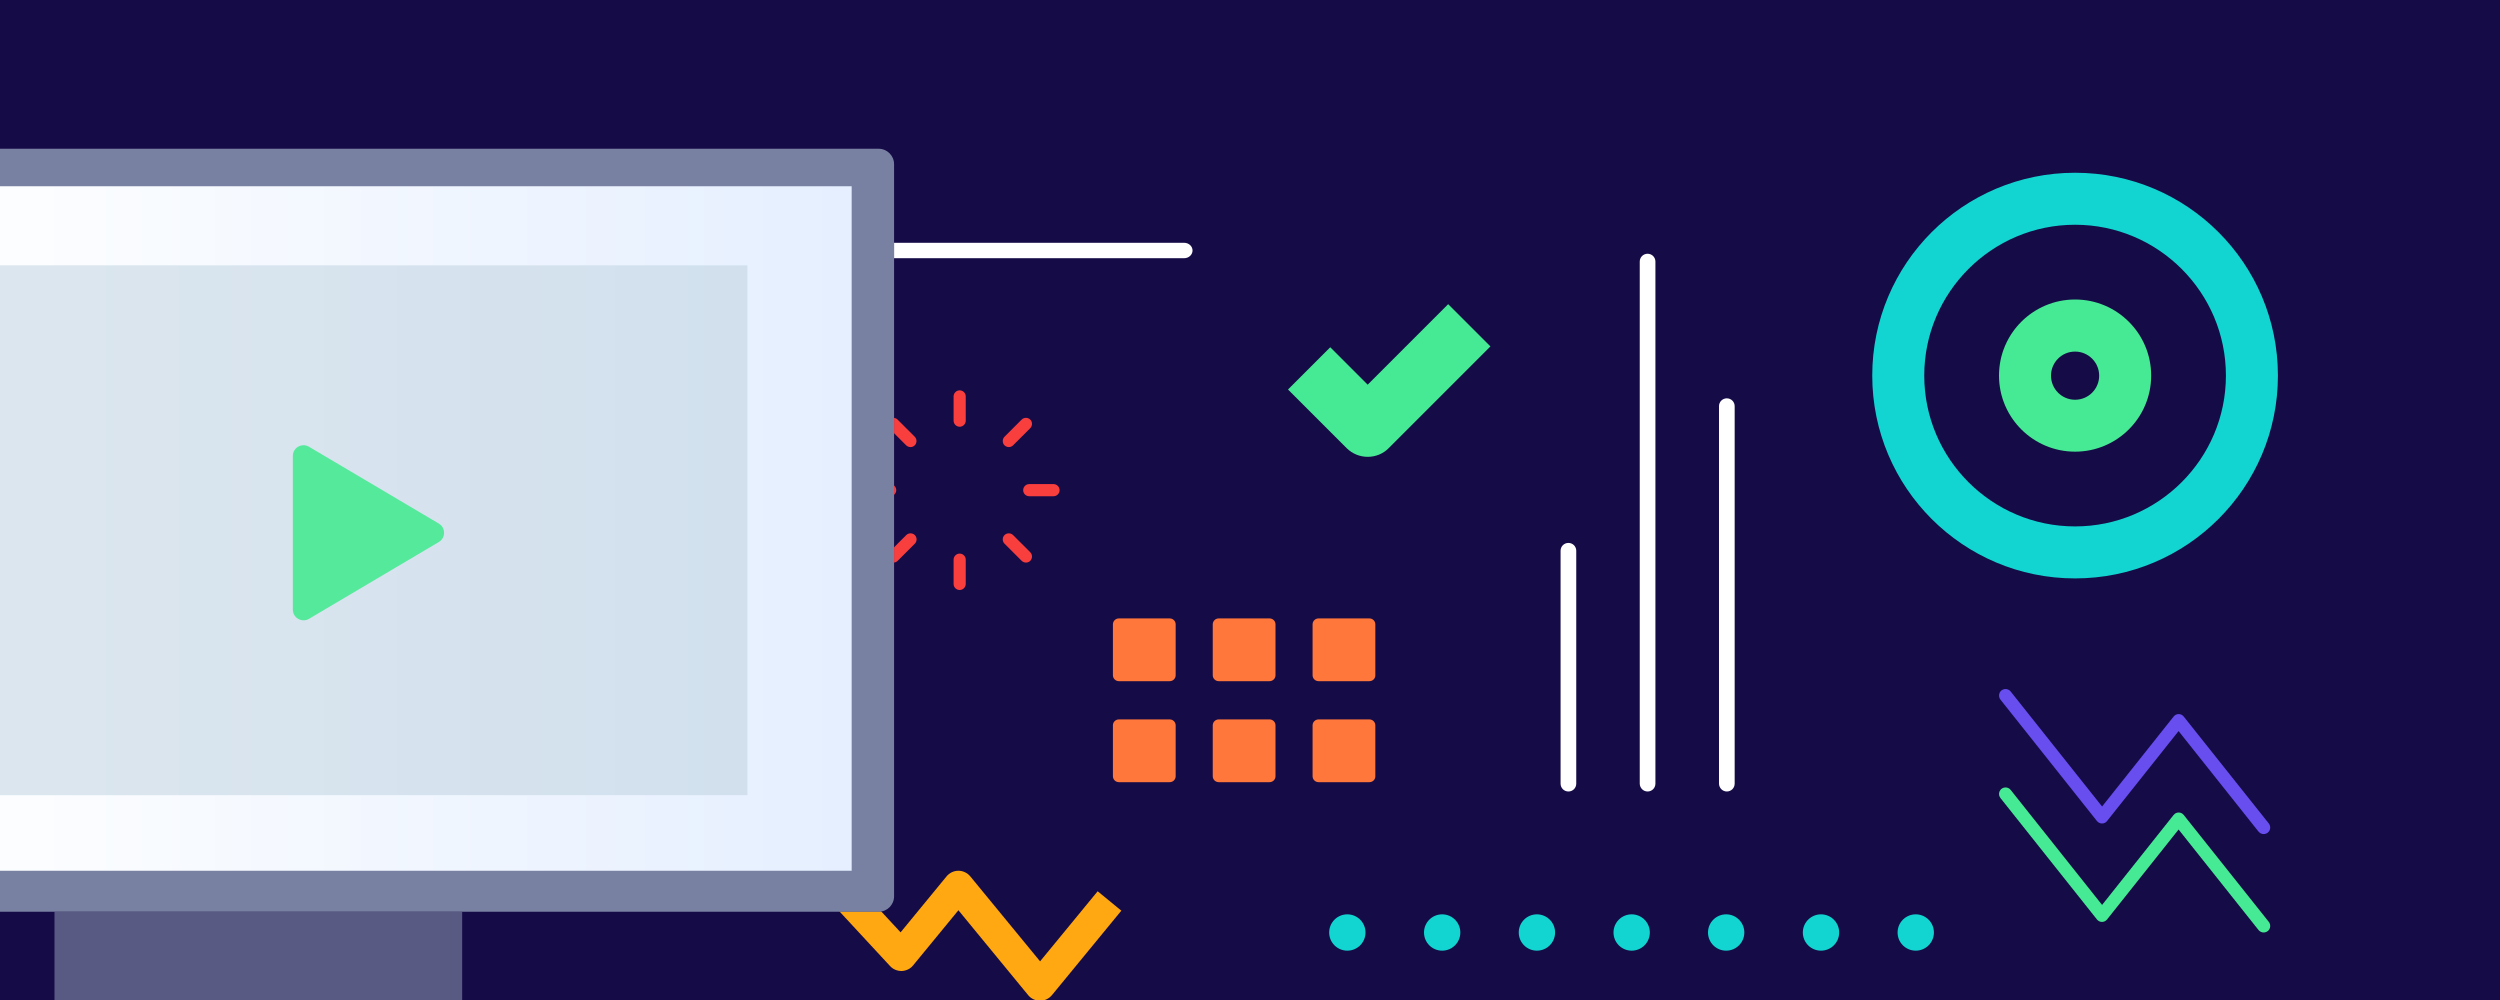
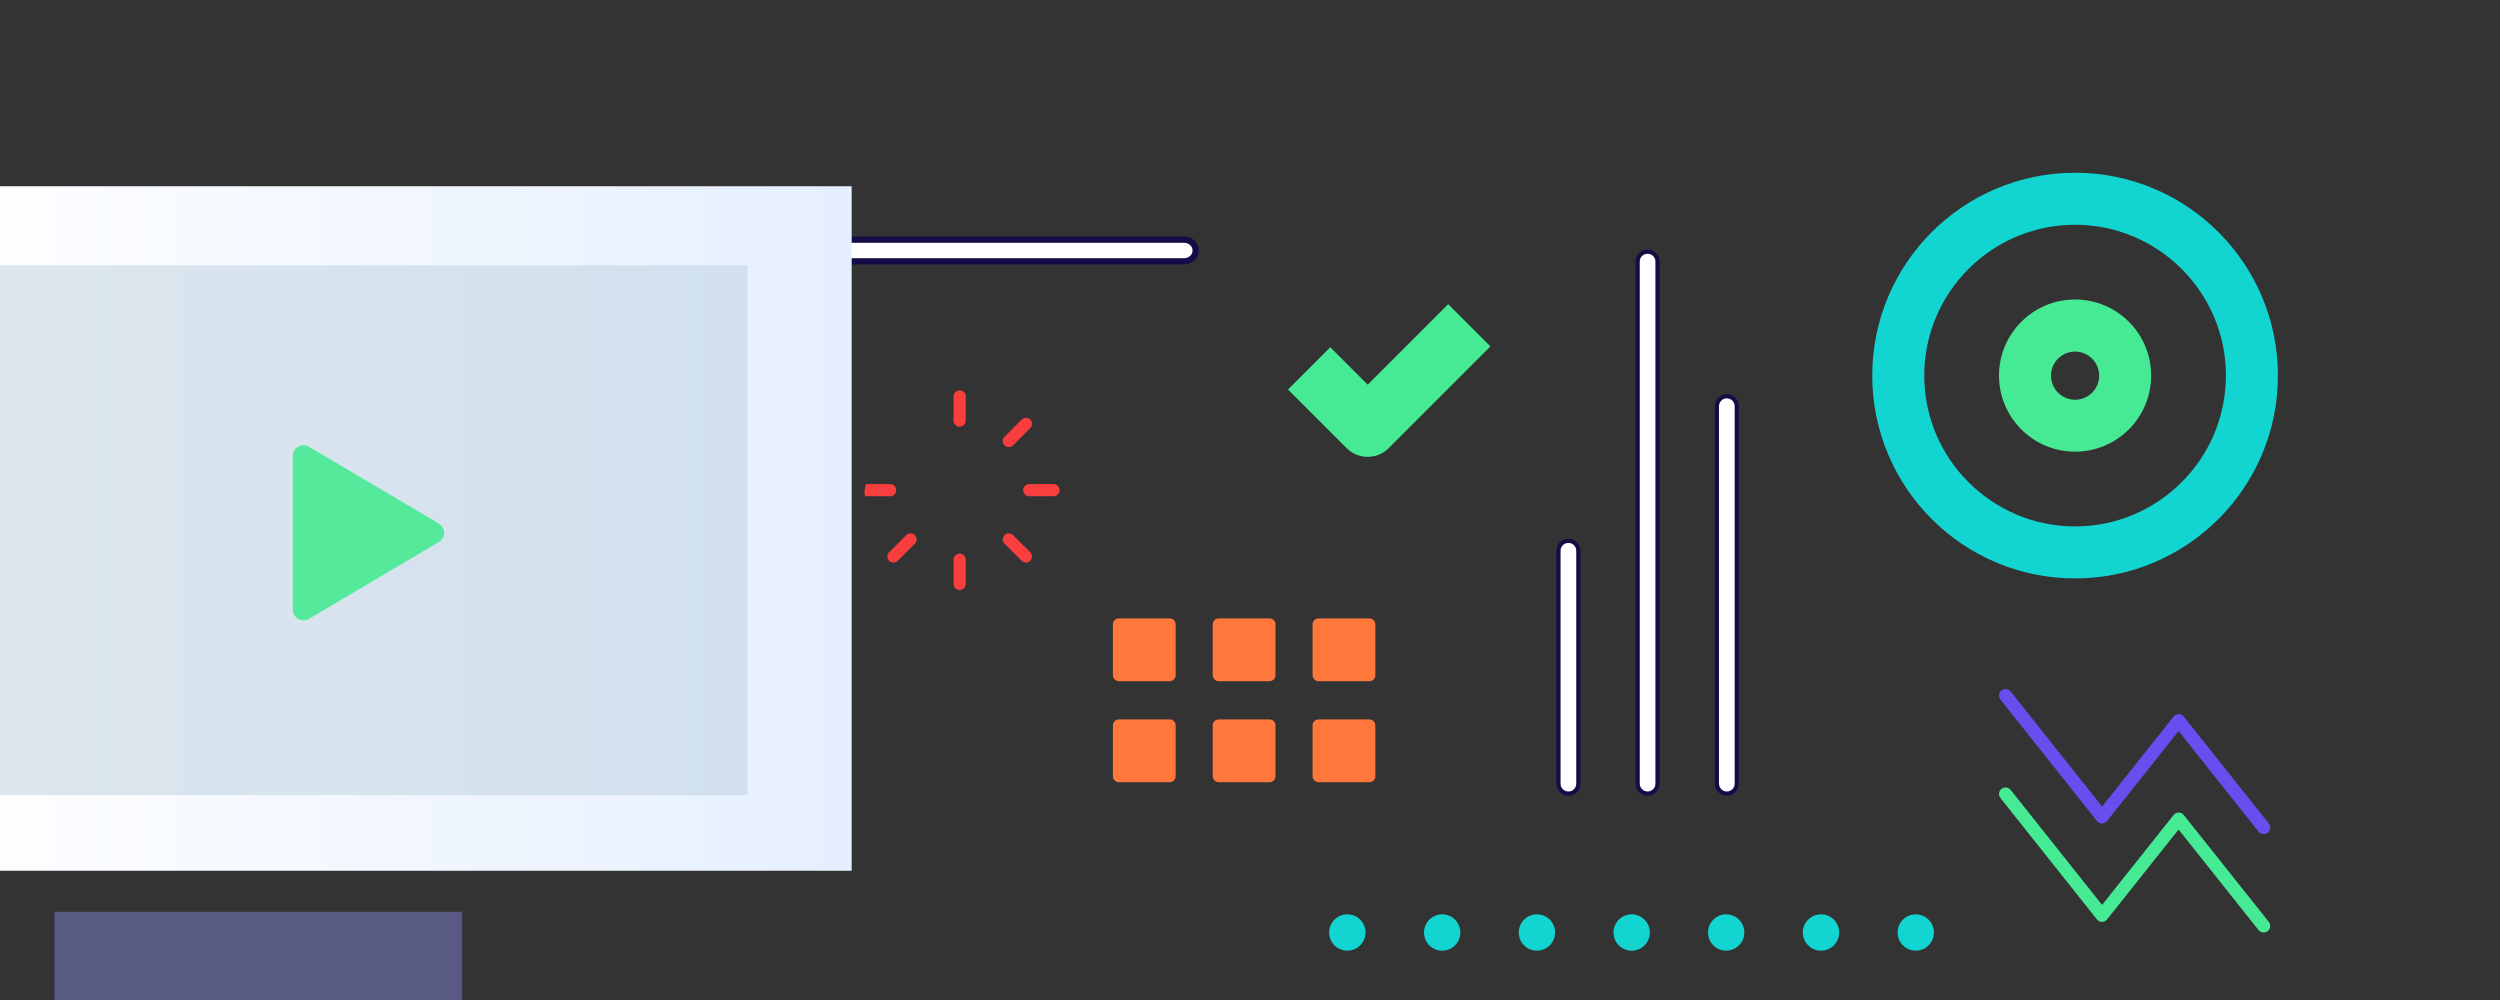
<svg xmlns="http://www.w3.org/2000/svg" xmlns:xlink="http://www.w3.org/1999/xlink" id="Layer_1" x="0px" y="0px" viewBox="0 0 300 120" style="enable-background:new 0 0 300 120;" xml:space="preserve">
  <rect x="0" y="0" width="300" height="120" fill="#333333" stroke="none" />
  <style type="text/css"> .st0{fill:#FCD2C5;} .st1{fill:#33C173;} .st2{fill:#12D5D1;} .st3{fill:#E1FFE1;} .st4{display:none;} .st5{display:inline;fill:#FAFBFF;} .st6{display:inline;} .st7{fill:#5745DB;} .st8{fill:#684DEF;} .st9{display:inline;opacity:0.55;fill:#164059;} .st10{fill:#150B47;} .st11{fill:#FFFFFF;} .st12{fill:#FF773B;} .st13{fill:#47EA94;} .st14{fill:#FFA811;} .st15{fill:#F93E3E;} .st16{fill:#FC8E63;} .st17{fill:#3D2924;} .st18{fill:#7361F2;} .st19{fill:#5836E5;} .st20{fill:url(#SVGID_1_);} .st21{fill:url(#SVGID_2_);} .st22{fill:#4D3782;} .st23{fill:url(#SVGID_3_);} .st24{fill:url(#SVGID_4_);} .st25{fill:#8DBD3F;} .st26{fill:#7C5B52;} .st27{fill:#F0F0F0;} .st28{fill:url(#SVGID_5_);} .st29{fill:#E5EFFF;} .st30{fill:#BCD0DF;} .st31{clip-path:url(#SVGID_7_);fill:#150B47;} .st32{clip-path:url(#SVGID_7_);} .st33{clip-path:url(#SVGID_7_);fill:#47EA94;} .st34{fill:url(#SVGID_8_);} .st35{opacity:0.5;fill:#BCD0DF;} .st36{clip-path:url(#SVGID_7_);fill:#FFFFFF;} .st37{opacity:0.4;fill:#B0BFDD;} .st38{fill:#C4F7F1;} .st39{clip-path:url(#SVGID_10_);fill:#150B47;} .st40{clip-path:url(#SVGID_10_);fill:#F93E3E;} .st41{clip-path:url(#SVGID_10_);} .st42{fill:url(#SVGID_11_);} .st43{opacity:0.6;fill:#BCD0DF;} .st44{fill:#684DEF;stroke:#150B47;stroke-width:0.25;stroke-miterlimit:10;} .st45{clip-path:url(#SVGID_10_);fill:#47EA94;} .st46{clip-path:url(#SVGID_13_);fill:#150B47;} .st47{clip-path:url(#SVGID_13_);} .st48{fill:#FF773B;stroke:#150B47;stroke-width:0.25;stroke-miterlimit:10;} .st49{clip-path:url(#SVGID_13_);fill:#47EA94;} .st50{fill:url(#SVGID_14_);} .st51{clip-path:url(#SVGID_16_);fill:#150B47;} .st52{clip-path:url(#SVGID_16_);} .st53{fill:url(#SVGID_17_);} .st54{opacity:0.7;} .st55{fill:#080835;} .st56{opacity:0.5;fill:#150B47;} .st57{clip-path:url(#SVGID_16_);fill:#FFA811;} .st58{clip-path:url(#SVGID_16_);fill:#FFFFFF;stroke:#150B47;stroke-width:0.75;stroke-miterlimit:10;} .st59{clip-path:url(#SVGID_19_);fill:#150B47;} .st60{clip-path:url(#SVGID_19_);fill:url(#SVGID_20_);} .st61{opacity:0.5;clip-path:url(#SVGID_19_);fill:#BCD0DF;} .st62{clip-path:url(#SVGID_19_);fill:#BCD0DF;} .st63{clip-path:url(#SVGID_19_);fill:#12D5D1;} .st64{clip-path:url(#SVGID_19_);} .st65{fill:#FFA811;stroke:#150B47;stroke-width:0.25;stroke-miterlimit:10;} .st66{fill:#12D5D1;stroke:#150B47;stroke-width:0.25;stroke-miterlimit:10;} .st67{fill:#FFFFFF;stroke:#150B47;stroke-width:0.25;stroke-miterlimit:10;} .st68{clip-path:url(#SVGID_22_);fill:#150B47;} .st69{clip-path:url(#SVGID_22_);} .st70{fill:#FFFFFF;stroke:#150B47;stroke-width:0.5;stroke-miterlimit:10;} .st71{clip-path:url(#SVGID_22_);fill:#FFA811;} .st72{clip-path:url(#SVGID_22_);fill:#47EA94;} .st73{clip-path:url(#SVGID_22_);fill:#FFFFFF;stroke:#150B47;stroke-width:0.75;stroke-miterlimit:10;} .st74{opacity:0.4;fill:#BCD0DF;} .st75{fill:url(#SVGID_23_);} .st76{opacity:0.9;fill:#47EA94;} </style>
  <g>
    <defs>
      <rect id="SVGID_21_" width="300" height="120" />
    </defs>
    <clipPath id="SVGID_1_">
      <use xlink:href="#SVGID_21_" style="overflow:visible;" />
    </clipPath>
-     <rect style="clip-path:url(#SVGID_1_);fill:#150B47;" width="300" height="120" />
    <g style="clip-path:url(#SVGID_1_);">
      <path class="st2" d="M249.01,26.97c9.98,0,18.1,8.12,18.1,18.1c0,9.98-8.12,18.1-18.1,18.1c-9.98,0-18.1-8.12-18.1-18.1 C230.91,35.09,239.03,26.97,249.01,26.97 M249.01,20.73c-13.44,0-24.34,10.9-24.34,24.34s10.9,24.34,24.34,24.34 c13.44,0,24.34-10.9,24.34-24.34S262.45,20.73,249.01,20.73L249.01,20.73z" />
      <path class="st13" d="M249.01,42.19c1.59,0,2.89,1.29,2.89,2.89s-1.29,2.89-2.89,2.89c-1.59,0-2.89-1.29-2.89-2.89 S247.41,42.19,249.01,42.19 M249.01,35.94c-5.04,0-9.13,4.09-9.13,9.13s4.09,9.13,9.13,9.13c5.04,0,9.13-4.09,9.13-9.13 S254.05,35.94,249.01,35.94L249.01,35.94z" />
    </g>
    <g style="clip-path:url(#SVGID_1_);">
      <g>
        <circle class="st2" cx="195.8" cy="111.9" r="2.18" />
        <circle class="st2" cx="184.43" cy="111.9" r="2.18" />
        <circle class="st2" cx="173.06" cy="111.9" r="2.18" />
        <circle class="st2" cx="161.68" cy="111.9" r="2.18" />
      </g>
      <g>
        <circle class="st2" cx="229.89" cy="111.9" r="2.18" />
        <circle class="st2" cx="218.52" cy="111.9" r="2.18" />
        <circle class="st2" cx="207.14" cy="111.9" r="2.18" />
      </g>
    </g>
    <g style="clip-path:url(#SVGID_1_);">
      <path class="st70" d="M197.71,95.23c0.66,0,1.19-0.53,1.19-1.19V31.39c0-0.66-0.53-1.19-1.19-1.19s-1.19,0.53-1.19,1.19v62.65 C196.53,94.7,197.06,95.23,197.71,95.23z" />
      <path class="st70" d="M188.21,95.23c0.66,0,1.19-0.53,1.19-1.19V66.09c0-0.66-0.53-1.19-1.19-1.19s-1.19,0.53-1.19,1.19v27.95 C187.02,94.7,187.55,95.23,188.21,95.23z" />
      <path class="st70" d="M207.22,95.23c0.66,0,1.19-0.53,1.19-1.19v-45.3c0-0.66-0.53-1.19-1.19-1.19s-1.19,0.53-1.19,1.19v45.3 C206.04,94.7,206.57,95.23,207.22,95.23z" />
    </g>
    <g style="clip-path:url(#SVGID_1_);">
      <g>
        <g>
-           <path class="st15" d="M103.91,59.55h2.91c0.4,0,0.73-0.33,0.73-0.73s-0.33-0.73-0.73-0.73h-2.91c-0.4,0-0.73,0.33-0.73,0.73 S103.51,59.55,103.91,59.55z" />
+           <path class="st15" d="M103.91,59.55h2.91c0.4,0,0.73-0.33,0.73-0.73s-0.33-0.73-0.73-0.73h-2.91S103.51,59.55,103.91,59.55z" />
          <path class="st15" d="M123.51,59.55h2.91c0.4,0,0.73-0.33,0.73-0.73s-0.33-0.73-0.73-0.73h-2.91c-0.4,0-0.73,0.33-0.73,0.73 S123.1,59.55,123.51,59.55z" />
        </g>
        <g>
          <path class="st15" d="M115.16,51.21c0.4,0,0.73-0.33,0.73-0.73v-2.91c0-0.4-0.33-0.73-0.73-0.73c-0.4,0-0.73,0.33-0.73,0.73 v2.91C114.43,50.88,114.76,51.21,115.16,51.21z" />
          <path class="st15" d="M115.16,70.8c0.4,0,0.73-0.33,0.73-0.73v-2.91c0-0.4-0.33-0.73-0.73-0.73c-0.4,0-0.73,0.33-0.73,0.73v2.91 C114.43,70.48,114.76,70.8,115.16,70.8z" />
        </g>
      </g>
      <g>
        <g>
          <path class="st15" d="M107.21,67.51c0.19,0,0.37-0.07,0.51-0.21l2.06-2.06c0.28-0.28,0.28-0.75,0-1.03 c-0.28-0.28-0.75-0.28-1.03,0l-2.06,2.06c-0.28,0.28-0.28,0.75,0,1.03C106.83,67.44,107.02,67.51,107.21,67.51z" />
          <path class="st15" d="M121.06,53.65c0.19,0,0.37-0.07,0.51-0.21l2.06-2.06c0.28-0.28,0.28-0.75,0-1.03 c-0.28-0.28-0.75-0.28-1.03,0l-2.06,2.06c-0.28,0.28-0.28,0.75,0,1.03C120.69,53.58,120.88,53.65,121.06,53.65z" />
        </g>
        <g>
-           <path class="st15" d="M109.26,53.65c0.19,0,0.37-0.07,0.51-0.21c0.28-0.28,0.28-0.75,0-1.03l-2.06-2.06 c-0.28-0.28-0.75-0.28-1.03,0c-0.28,0.28-0.28,0.75,0,1.03l2.06,2.06C108.89,53.58,109.08,53.65,109.26,53.65z" />
          <path class="st15" d="M123.12,67.51c0.19,0,0.37-0.07,0.51-0.21c0.28-0.28,0.28-0.75,0-1.03l-2.06-2.06 c-0.28-0.28-0.75-0.28-1.03,0c-0.28,0.28-0.28,0.75,0,1.03l2.06,2.06C122.75,67.44,122.93,67.51,123.12,67.51z" />
        </g>
      </g>
    </g>
-     <path style="clip-path:url(#SVGID_1_);fill:#FFA811;" d="M124.81,120.09c0.55,0,1.07-0.25,1.42-0.67l8.33-10.14l-2.84-2.33 l-6.91,8.41l-8.38-10.2c-0.35-0.42-0.87-0.67-1.42-0.67s-1.07,0.25-1.42,0.67l-5.52,6.72l-5.09-5.49l-2.69,2.5l6.52,7.04 c0.36,0.39,0.87,0.6,1.4,0.59c0.53-0.02,1.03-0.26,1.36-0.67l5.44-6.62l8.38,10.2C123.74,119.85,124.26,120.09,124.81,120.09z" />
    <path style="clip-path:url(#SVGID_1_);fill:#47EA94;" d="M164.13,54.82c-0.92,0-1.84-0.35-2.54-1.05l-7.03-7.03l5.07-5.07 l4.49,4.49l9.66-9.66l5.07,5.07l-12.2,12.2C165.97,54.47,165.05,54.82,164.13,54.82z" />
    <g style="clip-path:url(#SVGID_1_);">
      <path class="st8" d="M271.64,100.09c0.17,0,0.34-0.06,0.49-0.17c0.34-0.27,0.39-0.76,0.13-1.1l-10.21-12.83 c-0.15-0.19-0.37-0.3-0.61-0.3c-0.24,0-0.46,0.11-0.61,0.3l-8.58,10.79l-10.97-13.8c-0.27-0.34-0.76-0.39-1.1-0.13 c-0.34,0.27-0.39,0.76-0.13,1.1l11.58,14.57c0.15,0.19,0.37,0.3,0.61,0.3c0.24,0,0.46-0.11,0.61-0.3l8.58-10.79l9.59,12.06 C271.19,99.99,271.41,100.09,271.64,100.09z" />
      <path class="st13" d="M271.64,111.9c0.17,0,0.34-0.06,0.49-0.17c0.34-0.27,0.39-0.76,0.13-1.1L262.05,97.8 c-0.15-0.19-0.37-0.3-0.61-0.3c-0.24,0-0.46,0.11-0.61,0.3l-8.58,10.79l-10.97-13.8c-0.27-0.34-0.76-0.39-1.1-0.13 c-0.34,0.27-0.39,0.76-0.13,1.1l11.58,14.57c0.15,0.19,0.37,0.3,0.61,0.3c0.24,0,0.46-0.11,0.61-0.3l8.58-10.79l9.59,12.06 C271.19,111.8,271.41,111.9,271.64,111.9z" />
    </g>
    <g style="clip-path:url(#SVGID_1_);">
      <path class="st12" d="M140.37,81.74h-6.11c-0.39,0-0.71-0.32-0.71-0.71v-6.11c0-0.39,0.32-0.71,0.71-0.71h6.11 c0.39,0,0.71,0.32,0.71,0.71v6.11C141.08,81.42,140.76,81.74,140.37,81.74z" />
      <path class="st12" d="M152.35,81.74h-6.11c-0.39,0-0.71-0.32-0.71-0.71v-6.11c0-0.39,0.32-0.71,0.71-0.71h6.11 c0.39,0,0.71,0.32,0.71,0.71v6.11C153.06,81.42,152.74,81.74,152.35,81.74z" />
      <path class="st12" d="M164.33,81.74h-6.11c-0.39,0-0.71-0.32-0.71-0.71v-6.11c0-0.39,0.32-0.71,0.71-0.71h6.11 c0.39,0,0.71,0.32,0.71,0.71v6.11C165.05,81.42,164.73,81.74,164.33,81.74z" />
      <path class="st12" d="M140.37,93.86h-6.11c-0.39,0-0.71-0.32-0.71-0.71v-6.11c0-0.39,0.32-0.71,0.71-0.71h6.11 c0.39,0,0.71,0.32,0.71,0.71v6.11C141.08,93.54,140.76,93.86,140.37,93.86z" />
      <path class="st12" d="M152.35,93.86h-6.11c-0.39,0-0.71-0.32-0.71-0.71v-6.11c0-0.39,0.32-0.71,0.71-0.71h6.11 c0.39,0,0.71,0.32,0.71,0.71v6.11C153.06,93.54,152.74,93.86,152.35,93.86z" />
      <path class="st12" d="M164.33,93.86h-6.11c-0.39,0-0.71-0.32-0.71-0.71v-6.11c0-0.39,0.32-0.71,0.71-0.71h6.11 c0.39,0,0.71,0.32,0.71,0.71v6.11C165.05,93.54,164.73,93.86,164.33,93.86z" />
    </g>
    <path style="clip-path:url(#SVGID_1_);fill:#FFFFFF;stroke:#150B47;stroke-width:0.75;stroke-miterlimit:10;" d="M94.06,30.06 c0,0.72,0.62,1.3,1.38,1.3h46.66c0.76,0,1.38-0.58,1.38-1.3s-0.62-1.3-1.38-1.3H95.45C94.68,28.76,94.06,29.34,94.06,30.06z" />
    <g style="clip-path:url(#SVGID_1_);">
      <g>
        <rect x="6.54" y="109.41" class="st10" width="48.92" height="18.64" />
        <rect x="6.54" y="109.41" class="st74" width="48.92" height="18.64" />
      </g>
      <g>
-         <path class="st10" d="M105.43,109.41H-17c-1.03,0-1.86-0.83-1.86-1.86V19.71c0-1.03,0.83-1.86,1.86-1.86h122.43 c1.03,0,1.86,0.83,1.86,1.86v87.84C107.29,108.58,106.46,109.41,105.43,109.41z" />
-         <path class="st43" d="M105.43,109.41H-17c-1.03,0-1.86-0.83-1.86-1.86V19.71c0-1.03,0.83-1.86,1.86-1.86h122.43 c1.03,0,1.86,0.83,1.86,1.86v87.84C107.29,108.58,106.46,109.41,105.43,109.41z" />
        <linearGradient id="SVGID_2_" gradientUnits="userSpaceOnUse" x1="102.201" y1="63.422" x2="-11.293" y2="63.422" gradientTransform="matrix(-1 0 0 -1 90.908 126.843)">
          <stop offset="0" style="stop-color:#FFFFFF" />
          <stop offset="1" style="stop-color:#E5EFFF" />
        </linearGradient>
        <polygon class="st21" points="-11.29,22.35 102.2,22.35 102.2,104.49 -11.29,104.49 " />
        <rect x="-1.26" y="31.84" class="st35" width="90.95" height="63.58" />
        <path class="st76" d="M35.14,73.15V54.71c0-0.99,1.08-1.61,1.94-1.1l15.58,9.22c0.84,0.5,0.84,1.71,0,2.21l-15.58,9.22 C36.22,74.76,35.14,74.15,35.14,73.15z" />
      </g>
    </g>
  </g>
</svg>